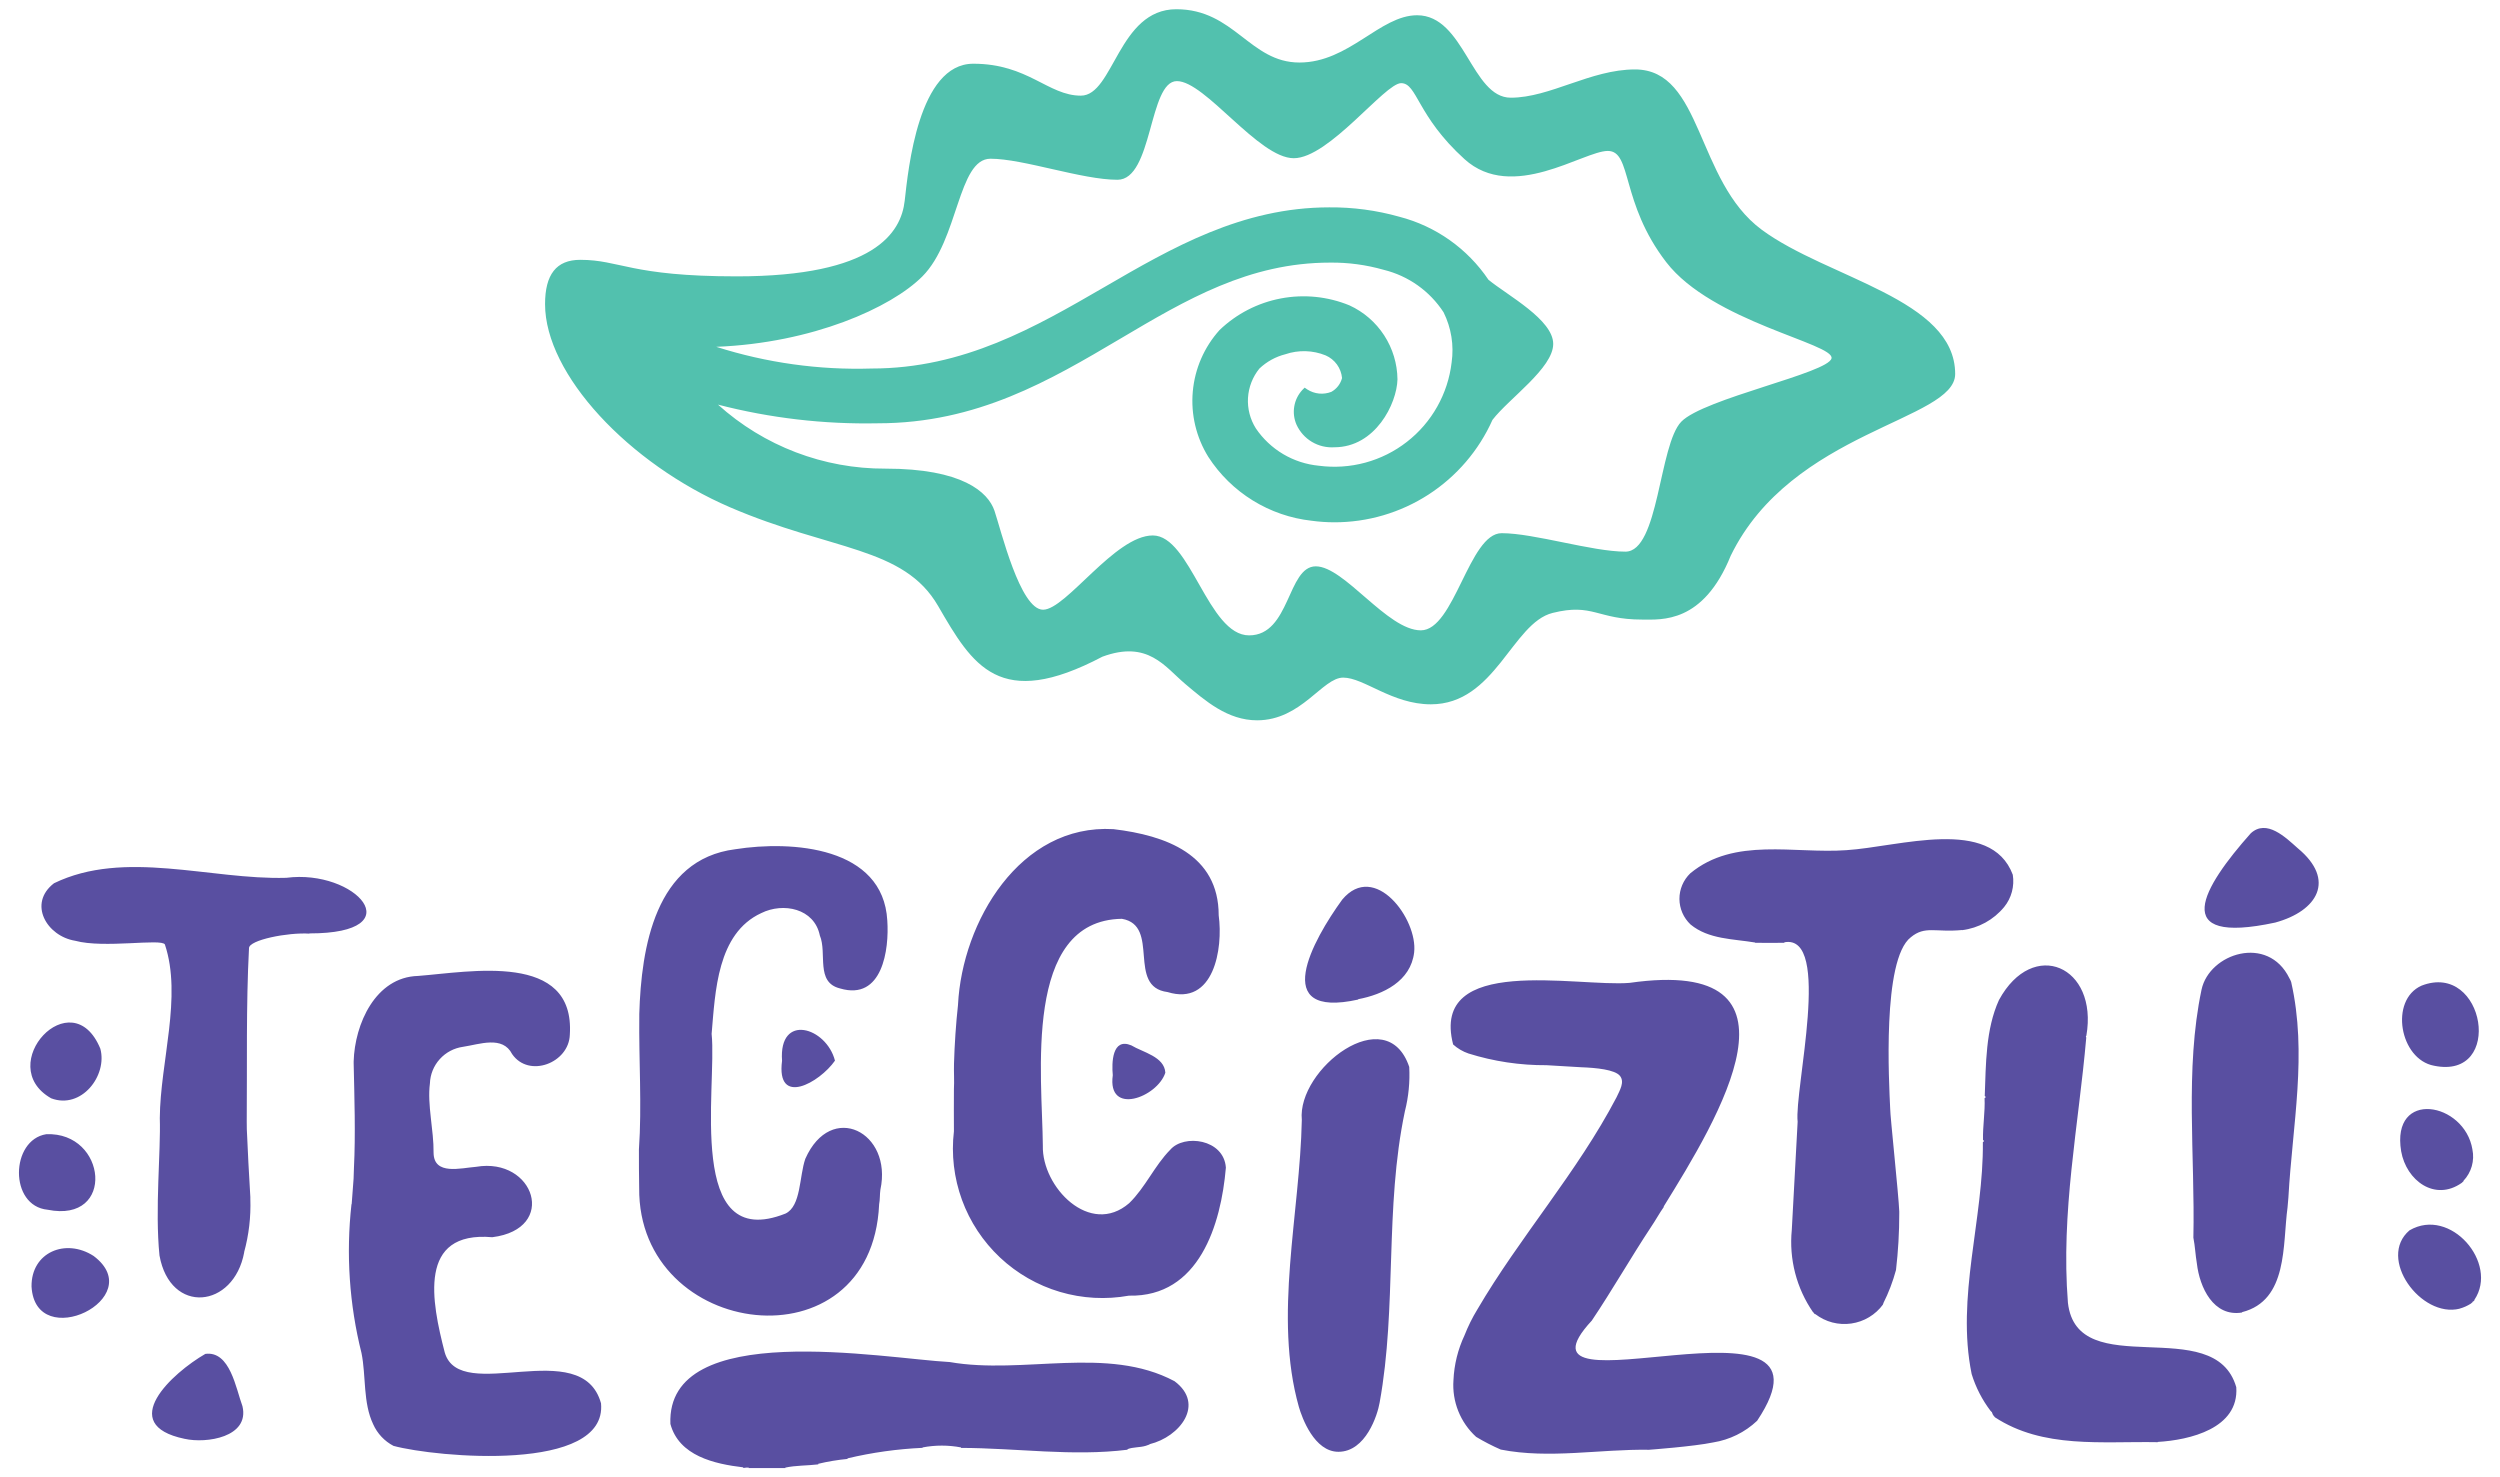
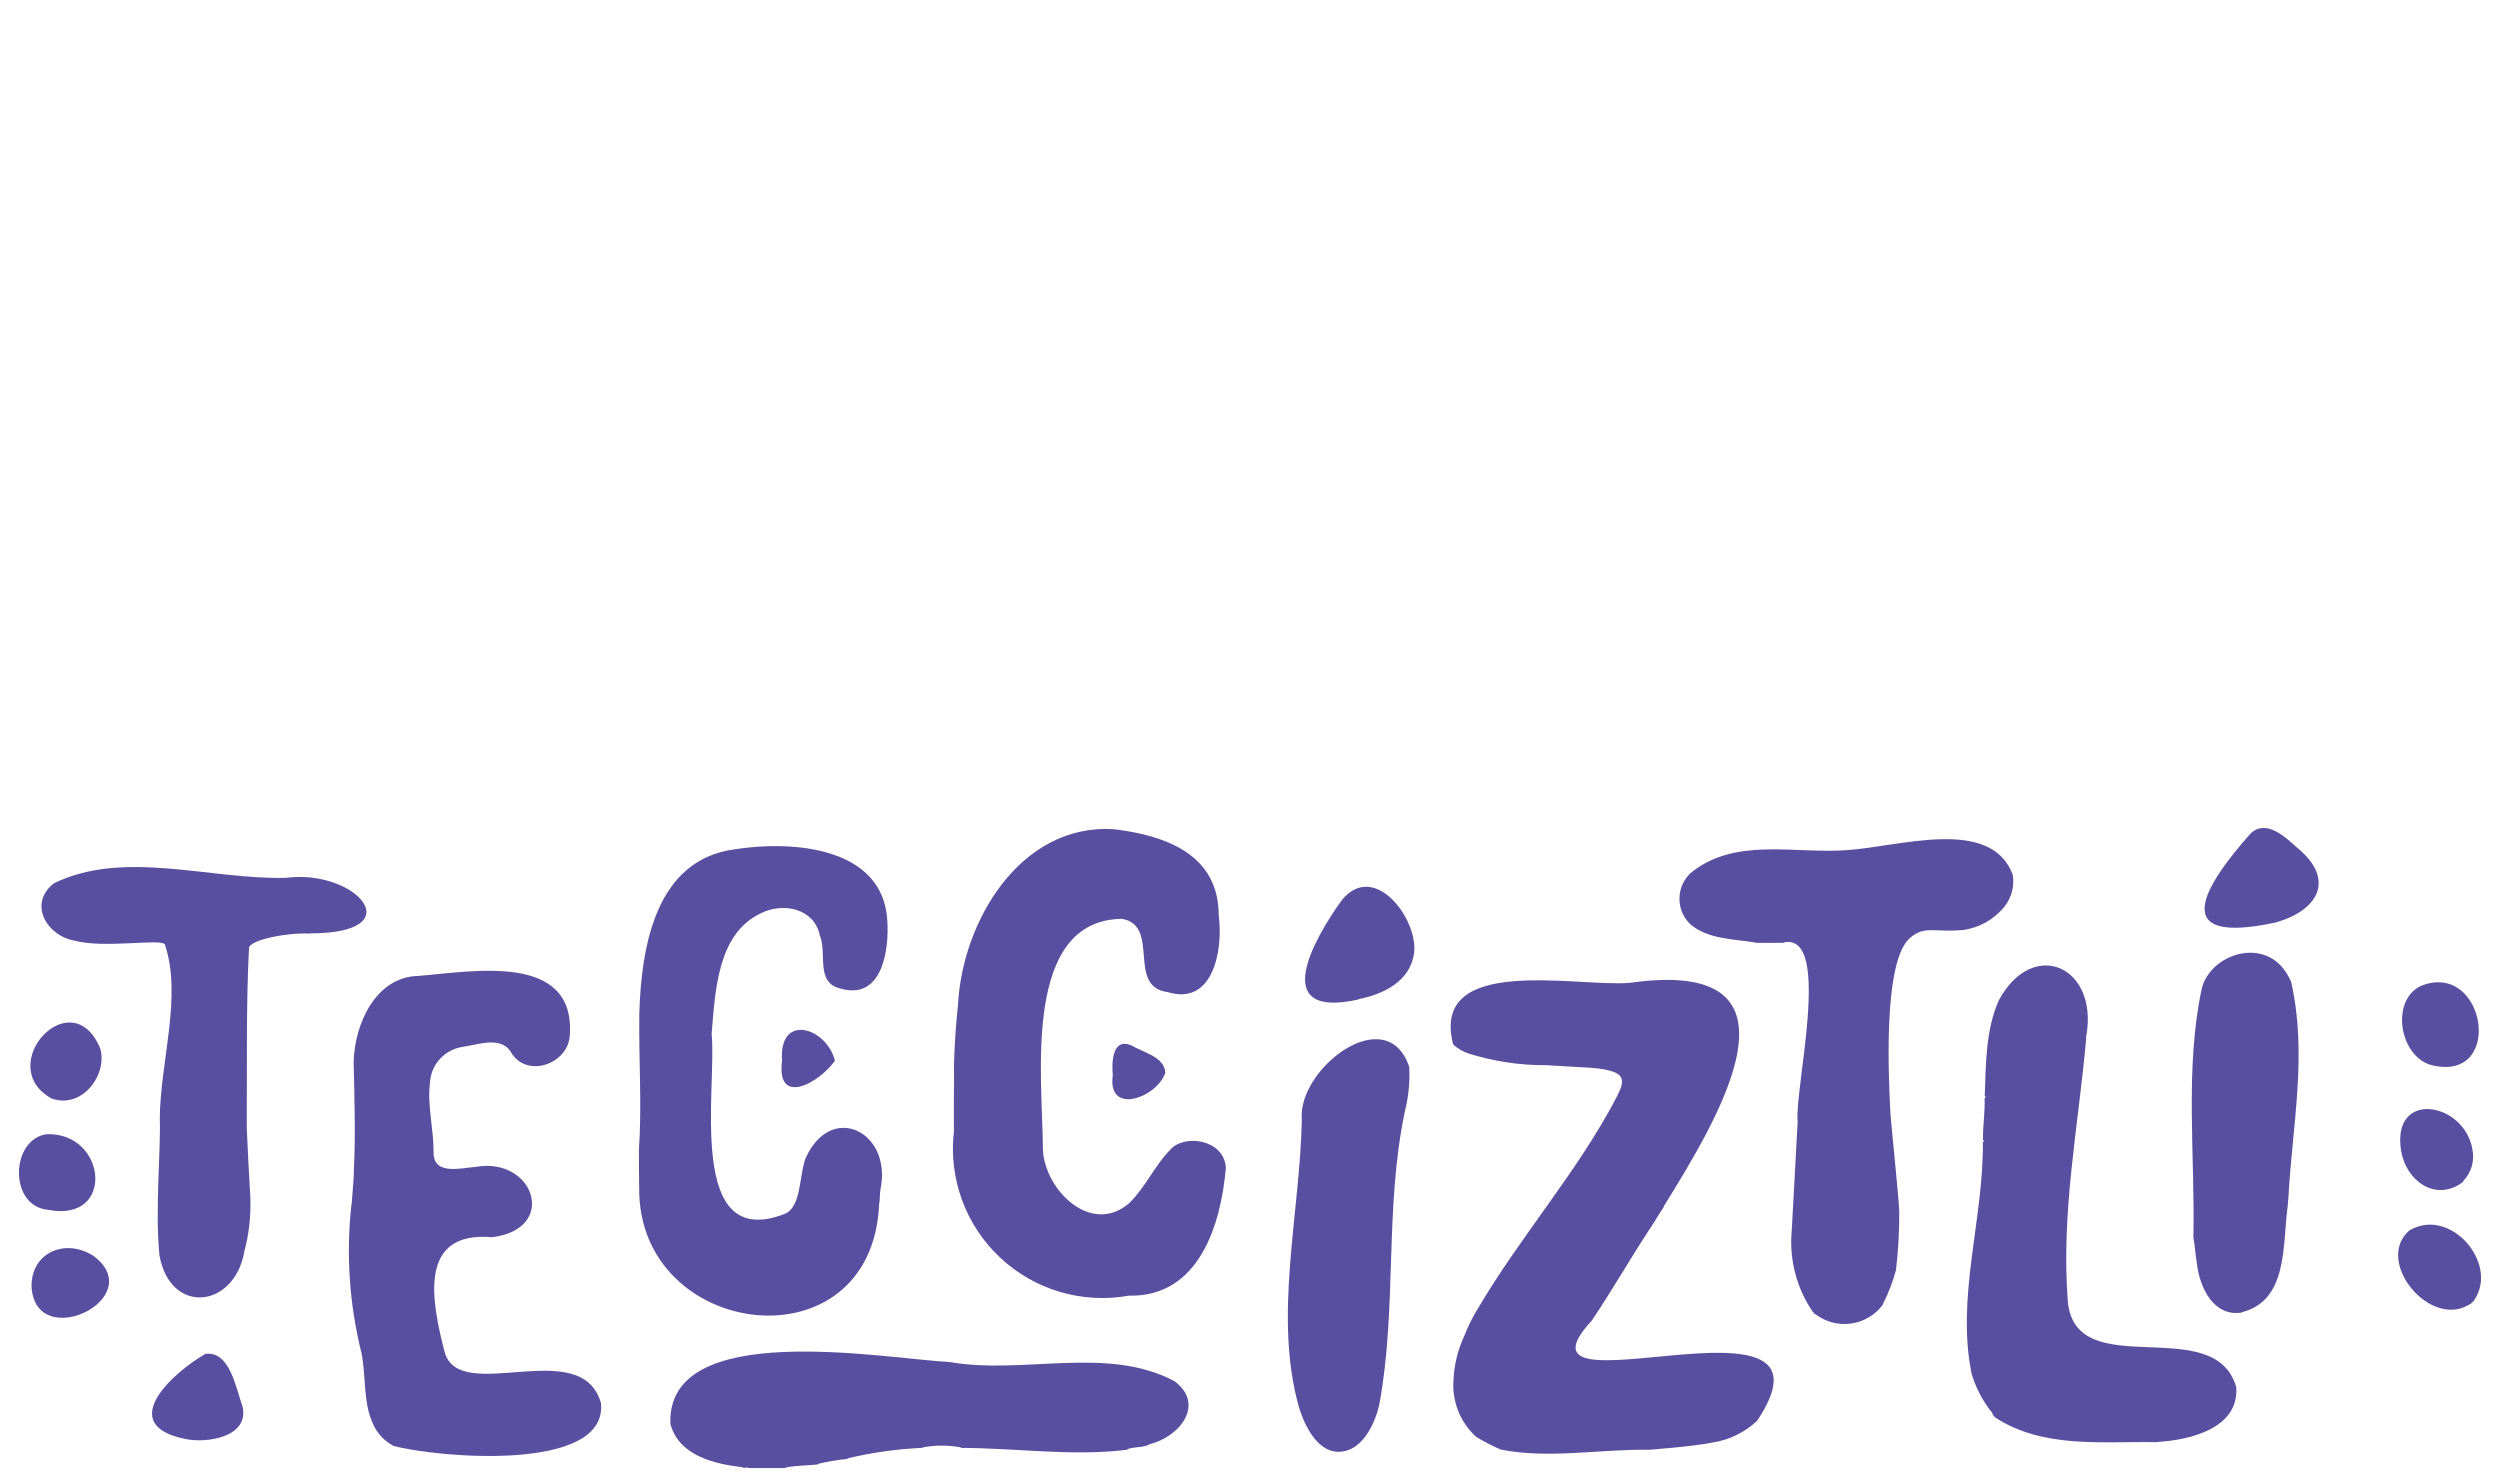
<svg xmlns="http://www.w3.org/2000/svg" width="88" height="52" viewBox="0 0 88 52" fill="none">
  <path d="M58.048 51.032C56.314 51.004 54.536 51.362 52.827 51.025C52.528 50.895 52.238 50.745 51.959 50.577C51.684 50.326 51.469 50.016 51.331 49.67C51.193 49.324 51.135 48.952 51.162 48.58C51.186 48.033 51.319 47.497 51.552 47.001C51.675 46.687 51.825 46.384 52.001 46.096C53.495 43.542 55.518 41.269 56.901 38.627C57.015 38.38 57.199 38.085 57.02 37.868C56.841 37.651 56.186 37.586 55.657 37.567C55.251 37.541 54.439 37.495 54.439 37.495C53.507 37.501 52.58 37.362 51.691 37.083C51.491 37.015 51.307 36.907 51.15 36.765C50.33 33.569 55.517 34.752 57.36 34.597C63.991 33.647 60.466 39.393 58.562 42.469L58.566 42.485C58.412 42.701 58.272 42.963 58.115 43.192C57.41 44.258 56.751 45.414 56.032 46.484C52.691 50.092 65.228 44.946 61.851 50.011C61.423 50.416 60.883 50.681 60.302 50.774C59.615 50.917 58.048 51.032 58.048 51.032ZM33.723 35.361C33.649 36.021 33.6 36.778 33.581 37.434C33.572 37.73 33.595 38.067 33.578 38.336C33.578 38.824 33.572 39.357 33.578 39.82C33.482 40.636 33.58 41.463 33.861 42.235C34.143 43.007 34.602 43.702 35.201 44.265C35.8 44.827 36.523 45.242 37.311 45.475C38.099 45.708 38.93 45.753 39.739 45.607C42.212 45.662 42.981 43.099 43.151 41.101C43.081 40.091 41.676 39.911 41.193 40.471C40.636 41.036 40.319 41.796 39.748 42.351C38.371 43.543 36.67 41.788 36.708 40.326C36.691 37.908 35.983 32.393 39.491 32.342C40.862 32.578 39.643 34.736 41.1 34.921C42.724 35.422 43.059 33.402 42.898 32.218C42.898 30.075 41.034 29.405 39.193 29.186C35.9 28.994 33.872 32.448 33.722 35.36M12.372 42.389C12.177 44.142 12.296 45.916 12.725 47.628C12.889 48.437 12.772 49.372 13.137 50.136C13.283 50.462 13.534 50.729 13.851 50.895C15.334 51.298 21.386 51.857 21.156 49.396C20.478 46.964 16.194 49.465 15.655 47.607C15.194 45.821 14.688 43.321 17.328 43.55C19.654 43.259 18.812 40.721 16.758 41.072C16.222 41.113 15.274 41.381 15.262 40.583C15.272 39.775 15.034 38.885 15.133 38.137C15.144 37.819 15.267 37.516 15.48 37.281C15.693 37.045 15.982 36.892 16.297 36.848C16.88 36.761 17.692 36.444 18.027 37.104C18.616 37.959 20.027 37.419 20.058 36.421C20.249 33.483 16.534 34.214 14.715 34.353C13.216 34.393 12.485 36.049 12.449 37.363V37.432C12.475 38.616 12.518 39.936 12.459 41.108L12.446 41.493L12.379 42.386M30.944 42.4C30.98 42.217 30.965 42.044 30.99 41.876C31.426 39.851 29.253 38.743 28.347 40.79C28.132 41.406 28.202 42.455 27.649 42.718C24.119 44.119 25.245 38.284 25.049 36.392C25.178 34.908 25.242 32.858 26.796 32.141C27.571 31.756 28.664 31.976 28.858 32.928C29.122 33.558 28.694 34.577 29.569 34.793C31.066 35.238 31.303 33.413 31.233 32.404C31.089 29.802 27.881 29.578 25.883 29.893C23.062 30.249 22.572 33.355 22.503 35.689V35.759C22.484 37.324 22.598 38.915 22.49 40.462C22.49 40.908 22.49 41.389 22.499 41.816C22.448 47.154 30.677 48.205 30.945 42.4M69.062 32.742C69.643 32.671 70.174 32.379 70.546 31.927C70.674 31.77 70.767 31.587 70.819 31.392C70.871 31.196 70.882 30.991 70.85 30.791C70.076 28.727 66.848 29.809 64.992 29.926C63.155 30.059 61.049 29.455 59.497 30.742C59.376 30.859 59.28 30.999 59.214 31.154C59.149 31.308 59.115 31.475 59.116 31.643C59.117 31.811 59.152 31.977 59.219 32.132C59.286 32.286 59.384 32.425 59.506 32.541C60.143 33.068 61.009 33.047 61.783 33.177L61.779 33.186C62.124 33.191 62.468 33.191 62.812 33.186L62.807 33.169C64.503 32.854 63.152 38.376 63.277 39.486C63.211 40.714 63.135 42.068 63.071 43.293C62.97 44.319 63.236 45.347 63.822 46.194H63.838C63.834 46.223 63.869 46.237 63.885 46.258H63.901C64.079 46.394 64.282 46.494 64.499 46.551C64.716 46.607 64.942 46.62 65.164 46.588C65.386 46.556 65.6 46.481 65.792 46.365C65.984 46.25 66.151 46.097 66.284 45.916L66.277 45.901L66.295 45.894L66.291 45.878C66.48 45.503 66.63 45.109 66.739 44.704C66.816 44.043 66.855 43.379 66.854 42.714V42.643C66.832 42.067 66.53 39.245 66.535 39.034C66.495 38.138 66.244 33.777 67.26 32.992C67.764 32.575 68.126 32.827 69.064 32.737M73.437 36.529C73.43 36.502 73.409 36.474 73.44 36.456C73.865 34.012 71.562 32.995 70.363 35.202C69.893 36.238 69.905 37.455 69.863 38.578C69.909 38.608 69.904 38.633 69.857 38.655C69.879 39.137 69.79 39.636 69.802 40.125C69.847 40.153 69.844 40.18 69.797 40.202C69.824 42.925 68.849 45.654 69.402 48.366C69.547 48.837 69.774 49.278 70.072 49.669L70.089 49.675V49.693L70.111 49.701C70.128 49.761 70.157 49.817 70.197 49.866H70.217V49.886C71.916 51.001 73.982 50.729 75.955 50.765L75.951 50.756C77.072 50.69 78.816 50.285 78.717 48.83C77.951 46.172 73.118 48.72 72.791 45.858C72.536 42.666 73.167 39.619 73.436 36.527M8.592 44.081C8.76 43.47 8.834 42.837 8.812 42.204V42.134C8.761 41.33 8.723 40.532 8.688 39.749L8.685 39.49C8.703 37.493 8.659 35.402 8.765 33.374C8.765 33.087 10.133 32.815 10.893 32.864L10.889 32.856C14.575 32.86 12.514 30.58 10.077 30.899C7.408 30.975 4.379 29.885 1.9 31.091C0.973 31.806 1.646 32.954 2.646 33.115C3.659 33.392 5.686 33.027 5.804 33.245C6.418 35.086 5.639 37.379 5.625 39.357C5.664 40.529 5.45 42.571 5.614 44.193C5.991 46.292 8.232 46.061 8.596 44.08M40.327 50.894L40.464 50.845V50.836C41.533 50.577 42.43 49.427 41.343 48.618C38.97 47.354 36.023 48.398 33.43 47.944C31.11 47.822 23.448 46.395 23.598 50.123C23.9 51.247 25.144 51.531 26.164 51.651L26.161 51.674C26.226 51.661 26.292 51.656 26.358 51.66L26.351 51.675H27.647L27.641 51.66C28.009 51.58 28.421 51.592 28.805 51.546L28.8 51.526C29.141 51.444 29.487 51.387 29.836 51.354L29.83 51.335C30.699 51.128 31.585 51.004 32.477 50.964L32.472 50.95C32.921 50.864 33.382 50.864 33.831 50.95L33.825 50.966C35.787 50.971 37.753 51.272 39.692 51.03L39.687 51.011C39.885 50.932 40.119 50.957 40.329 50.893M49.452 39.117C49.582 38.608 49.633 38.081 49.605 37.556C48.811 35.193 45.649 37.636 45.824 39.421C45.758 42.728 44.821 46.334 45.72 49.522C45.83 49.903 46.262 51.103 47.112 51.103C48.077 51.103 48.49 49.803 48.563 49.372C49.178 45.994 48.733 42.533 49.452 39.117ZM80.552 42.146C80.695 39.576 81.224 37.095 80.649 34.566C80.633 34.52 80.612 34.476 80.587 34.435C79.833 32.886 77.769 33.552 77.494 34.836C76.9 37.645 77.27 40.687 77.207 43.565C77.267 43.873 77.279 44.176 77.33 44.476C77.426 45.31 77.91 46.368 78.924 46.2L78.919 46.188C80.546 45.777 80.343 43.805 80.521 42.506L80.552 42.146ZM49.778 33.522C49.911 32.354 48.39 30.3 47.246 31.667C46.215 33.085 44.657 35.881 47.811 35.184L47.806 35.172C48.685 35.007 49.659 34.541 49.778 33.524M80.088 32.474C81.579 32.066 82.231 30.976 80.884 29.86C80.458 29.482 79.785 28.816 79.225 29.334C77.543 31.227 76.295 33.291 80.088 32.474ZM6.502 50.647C7.259 50.818 8.791 50.592 8.535 49.5C8.304 48.877 8.099 47.541 7.228 47.657C6.074 48.322 4.072 50.143 6.499 50.647M86.578 46.064C86.717 46.026 86.849 45.967 86.971 45.89C86.994 45.873 87.015 45.855 87.035 45.835L87.038 45.816C87.067 45.816 87.08 45.786 87.1 45.769V45.752C87.963 44.465 86.252 42.468 84.815 43.308C83.665 44.286 85.218 46.406 86.579 46.066M85.68 37.514C88.162 38.024 87.474 33.827 85.238 34.695C84.099 35.202 84.469 37.292 85.68 37.514ZM27.528 37.34C27.316 38.972 28.847 38.113 29.391 37.335C29.089 36.157 27.406 35.642 27.528 37.34ZM39.17 37.847C38.968 39.291 40.74 38.627 41.02 37.759C40.986 37.192 40.232 37.044 39.822 36.797C39.142 36.514 39.129 37.417 39.17 37.847ZM1.678 42.583C4.078 43.064 3.761 39.836 1.629 39.924C0.366 40.123 0.311 42.452 1.678 42.583ZM87.03 40.464C86.756 38.788 84.157 38.327 84.521 40.526C84.702 41.557 85.71 42.302 86.652 41.638C86.674 41.619 86.696 41.599 86.716 41.578V41.562C86.853 41.417 86.952 41.242 87.007 41.05C87.061 40.859 87.069 40.657 87.029 40.463M1.8 38.66C2.863 39.063 3.789 37.862 3.532 36.914C2.528 34.483 -0.24 37.498 1.8 38.66ZM1.11 45.286C1.243 47.649 5.272 45.696 3.295 44.21C2.31 43.574 1.096 44.079 1.11 45.286Z" fill="#594FA1" />
-   <path d="M62.012 8.086C59.69 6.371 59.938 2.444 57.551 2.444C55.992 2.444 54.563 3.439 53.179 3.439C51.795 3.439 51.55 0.537 49.882 0.537C48.575 0.537 47.488 2.201 45.74 2.201C43.992 2.201 43.448 0.325 41.406 0.325C39.364 0.325 39.201 3.367 38.046 3.367C36.891 3.367 36.188 2.243 34.259 2.243C32.33 2.243 31.971 5.953 31.845 7.07C31.718 8.186 30.788 9.728 25.933 9.728C22.19 9.728 21.827 9.146 20.425 9.146C19.581 9.146 19.186 9.665 19.186 10.705C19.186 13.178 22.135 16.322 25.701 17.858C29.268 19.394 31.807 19.232 33.022 21.331C34.237 23.43 35.177 25.025 38.804 23.116C40.409 22.523 41.005 23.472 41.717 24.072C42.428 24.671 43.211 25.355 44.25 25.355C45.81 25.355 46.549 23.852 47.28 23.852C48.011 23.852 49.004 24.792 50.365 24.792C52.635 24.792 53.228 21.93 54.652 21.575C56.076 21.22 56.217 21.809 57.805 21.809C58.486 21.809 59.953 21.954 60.921 19.562C63.069 15.15 68.822 14.808 68.822 13.164C68.822 10.522 64.332 9.8 62.01 8.085M59.181 14.844C58.393 15.66 58.395 19.418 57.215 19.418C56.036 19.418 54.005 18.768 52.858 18.768C51.711 18.768 51.196 22.188 50.014 22.188C48.833 22.188 47.322 19.935 46.316 19.935C45.311 19.935 45.418 22.365 43.969 22.365C42.521 22.365 41.909 18.848 40.578 18.848C39.247 18.848 37.525 21.462 36.716 21.462C35.908 21.462 35.232 18.646 35.006 17.98C34.78 17.315 33.866 16.496 31.172 16.496C28.994 16.506 26.89 15.702 25.273 14.243C27.11 14.718 29.003 14.939 30.9 14.9C34.397 14.9 36.955 13.388 39.429 11.926C41.761 10.546 43.965 9.244 46.816 9.244C47.454 9.236 48.091 9.322 48.705 9.497C49.573 9.71 50.327 10.244 50.814 10.993C51.085 11.539 51.184 12.155 51.097 12.759C51.033 13.306 50.861 13.835 50.59 14.315C50.32 14.795 49.957 15.216 49.522 15.554C49.088 15.893 48.59 16.141 48.059 16.285C47.527 16.429 46.972 16.466 46.426 16.394C45.981 16.352 45.552 16.212 45.168 15.985C44.784 15.757 44.455 15.448 44.205 15.078C44.004 14.758 43.907 14.383 43.929 14.006C43.952 13.629 44.092 13.268 44.33 12.974C44.586 12.731 44.9 12.557 45.243 12.47C45.706 12.312 46.21 12.326 46.663 12.51C46.822 12.579 46.959 12.69 47.061 12.83C47.162 12.97 47.224 13.136 47.24 13.308C47.213 13.41 47.166 13.506 47.102 13.589C47.037 13.672 46.956 13.742 46.864 13.793C46.726 13.847 46.578 13.867 46.431 13.853C46.283 13.838 46.142 13.789 46.017 13.709L45.924 13.645L45.844 13.725C45.694 13.887 45.594 14.088 45.558 14.306C45.521 14.523 45.549 14.746 45.637 14.948C45.752 15.2 45.941 15.412 46.179 15.554C46.417 15.696 46.693 15.762 46.969 15.744C48.411 15.744 49.17 14.211 49.191 13.354C49.185 12.804 49.023 12.268 48.724 11.806C48.425 11.345 48.001 10.978 47.501 10.749C46.737 10.435 45.898 10.351 45.087 10.505C44.275 10.659 43.526 11.045 42.929 11.617C42.388 12.218 42.057 12.978 41.986 13.784C41.914 14.589 42.107 15.396 42.533 16.083C42.934 16.704 43.469 17.228 44.097 17.616C44.726 18.005 45.434 18.249 46.168 18.33C46.431 18.366 46.696 18.384 46.961 18.385C48.139 18.388 49.293 18.049 50.283 17.409C51.272 16.769 52.055 15.856 52.535 14.78C53.11 14.03 54.673 12.958 54.673 12.106C54.673 11.253 53.072 10.402 52.394 9.848C51.654 8.75 50.537 7.96 49.255 7.629C48.454 7.403 47.624 7.292 46.792 7.299C43.714 7.299 41.258 8.722 38.881 10.101C36.445 11.512 33.927 12.972 30.684 12.972C28.829 13.03 26.979 12.771 25.211 12.208C28.595 12.075 31.363 10.834 32.465 9.732C33.746 8.451 33.714 5.587 34.866 5.587C36.019 5.587 38.084 6.328 39.334 6.328C40.583 6.328 40.429 2.855 41.427 2.855C42.425 2.855 44.3 5.569 45.541 5.569C46.781 5.569 48.747 2.927 49.319 2.927C49.89 2.927 49.868 4.076 51.55 5.601C53.231 7.127 55.735 5.313 56.595 5.313C57.455 5.313 57.035 7.131 58.652 9.229C60.269 11.328 64.568 12.092 64.47 12.611C64.372 13.13 59.97 14.028 59.182 14.843" fill="#52C1AE" />
</svg>